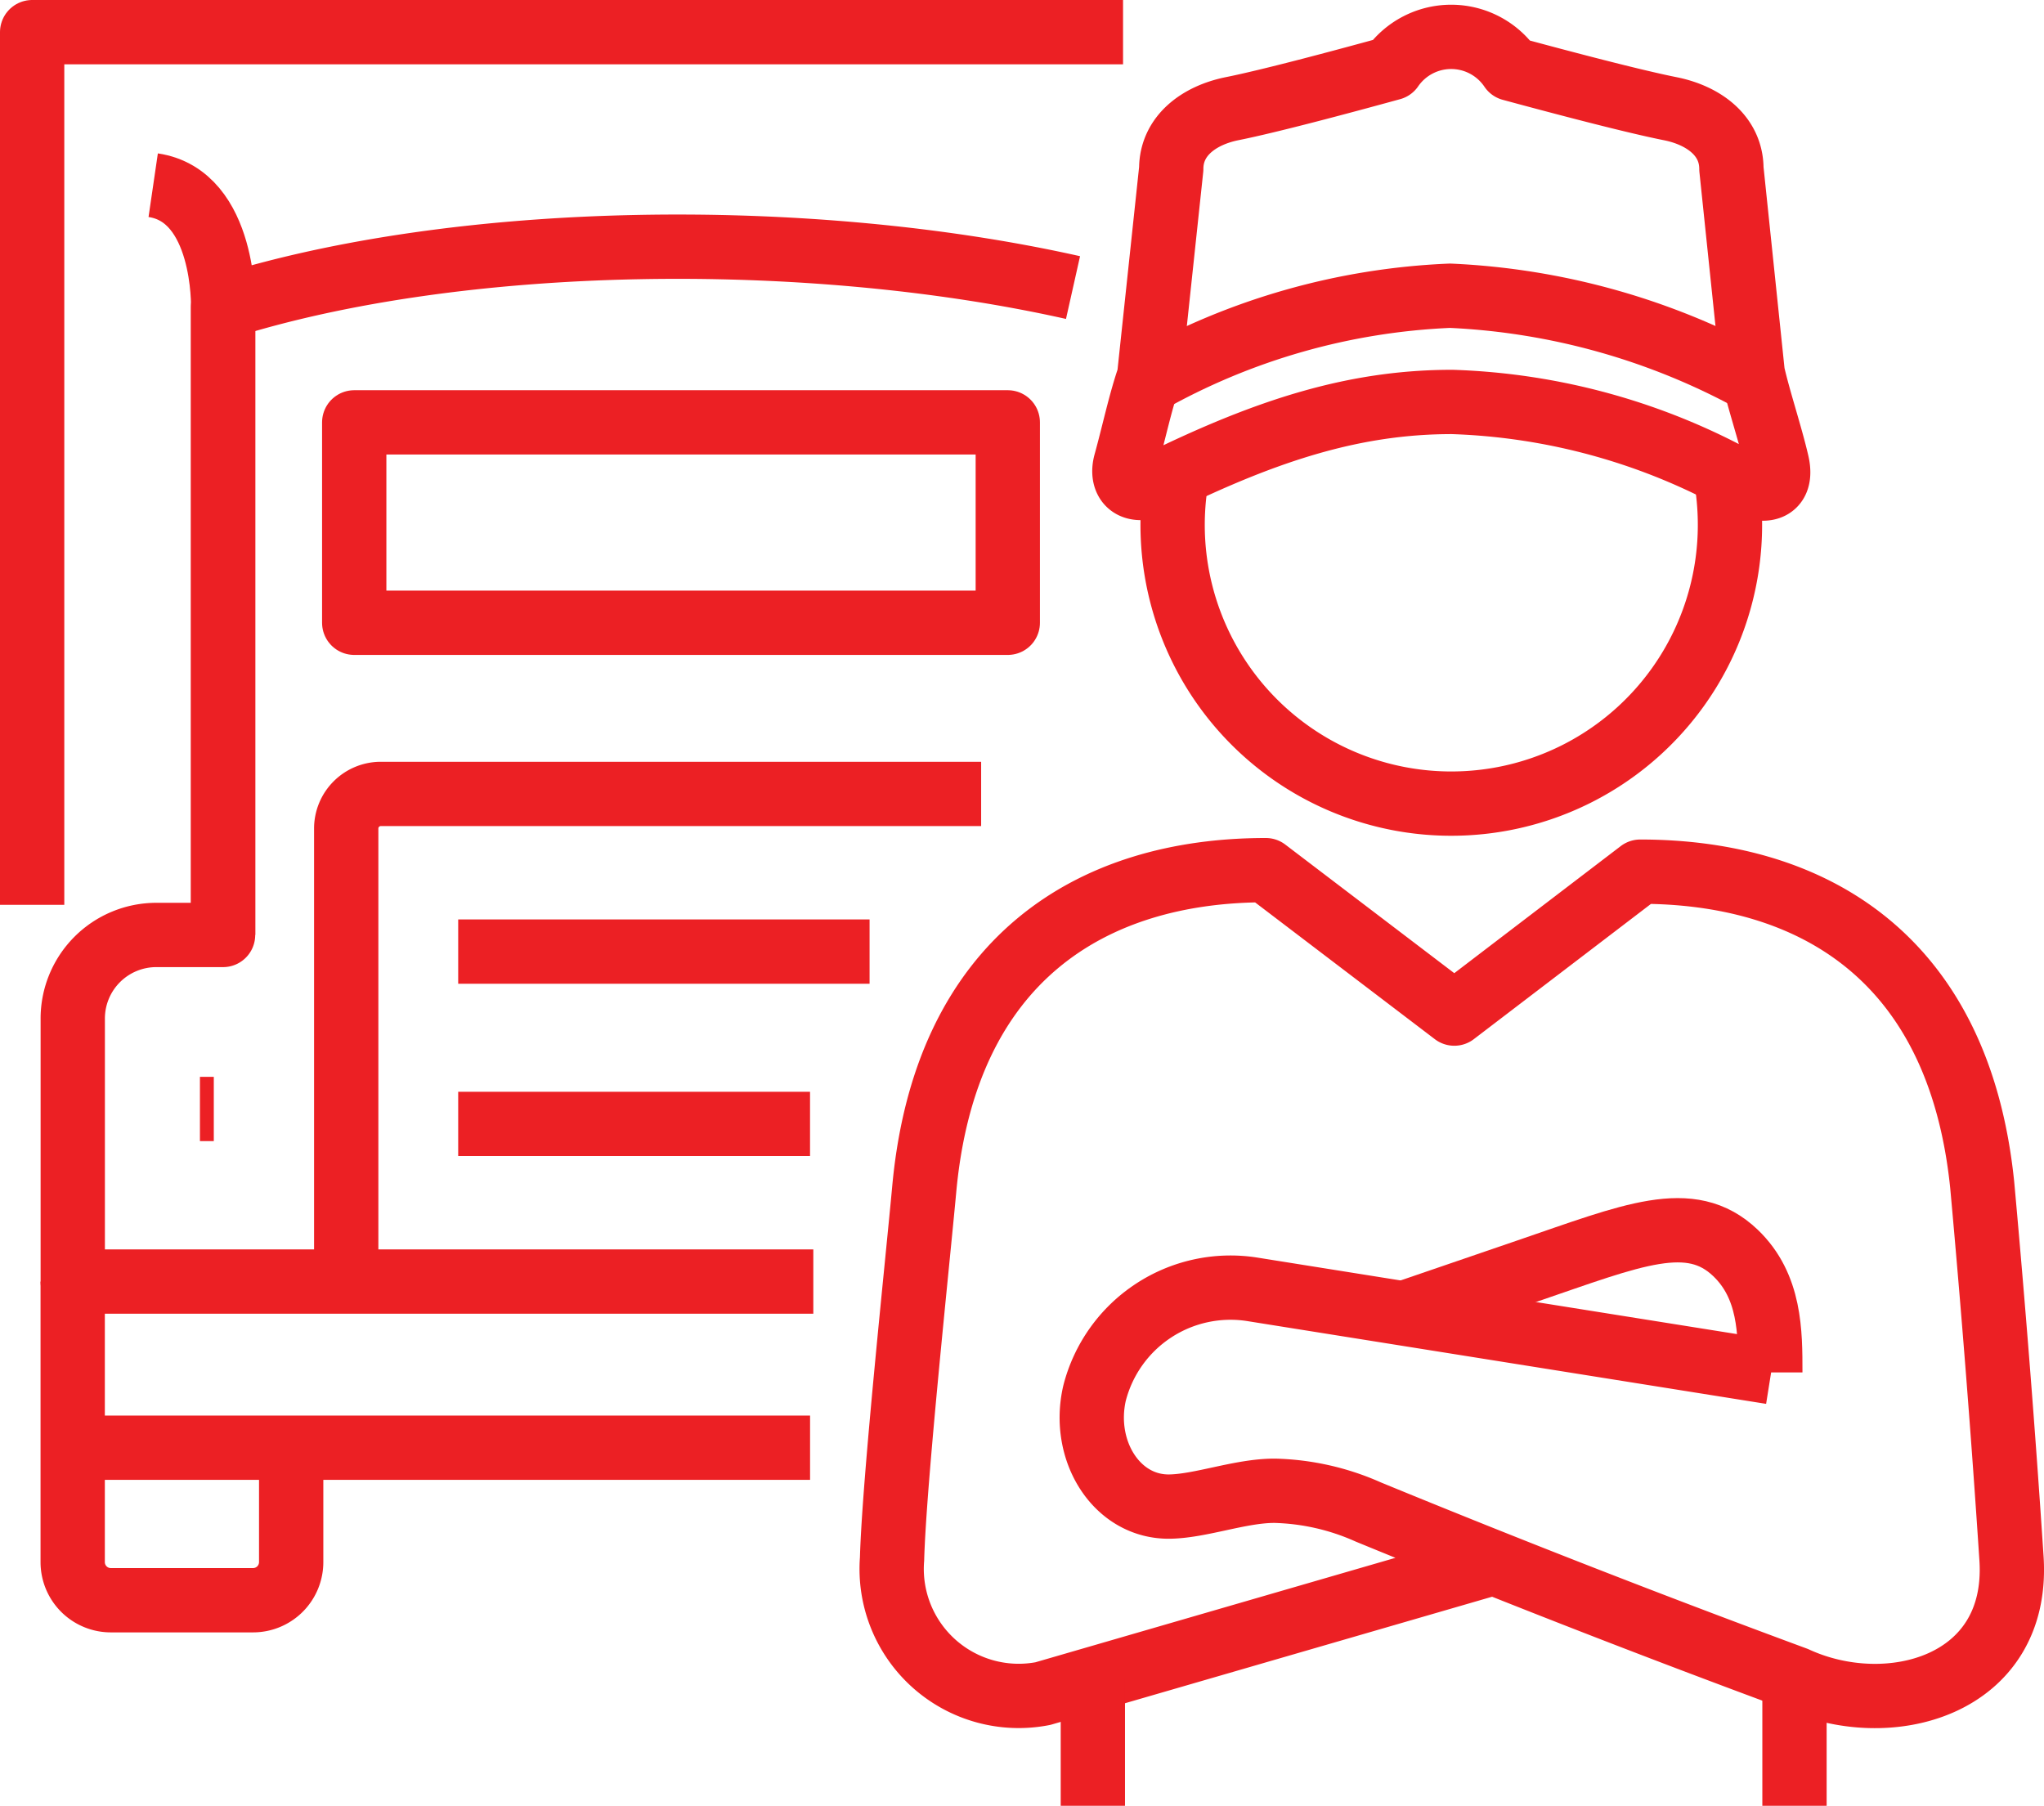
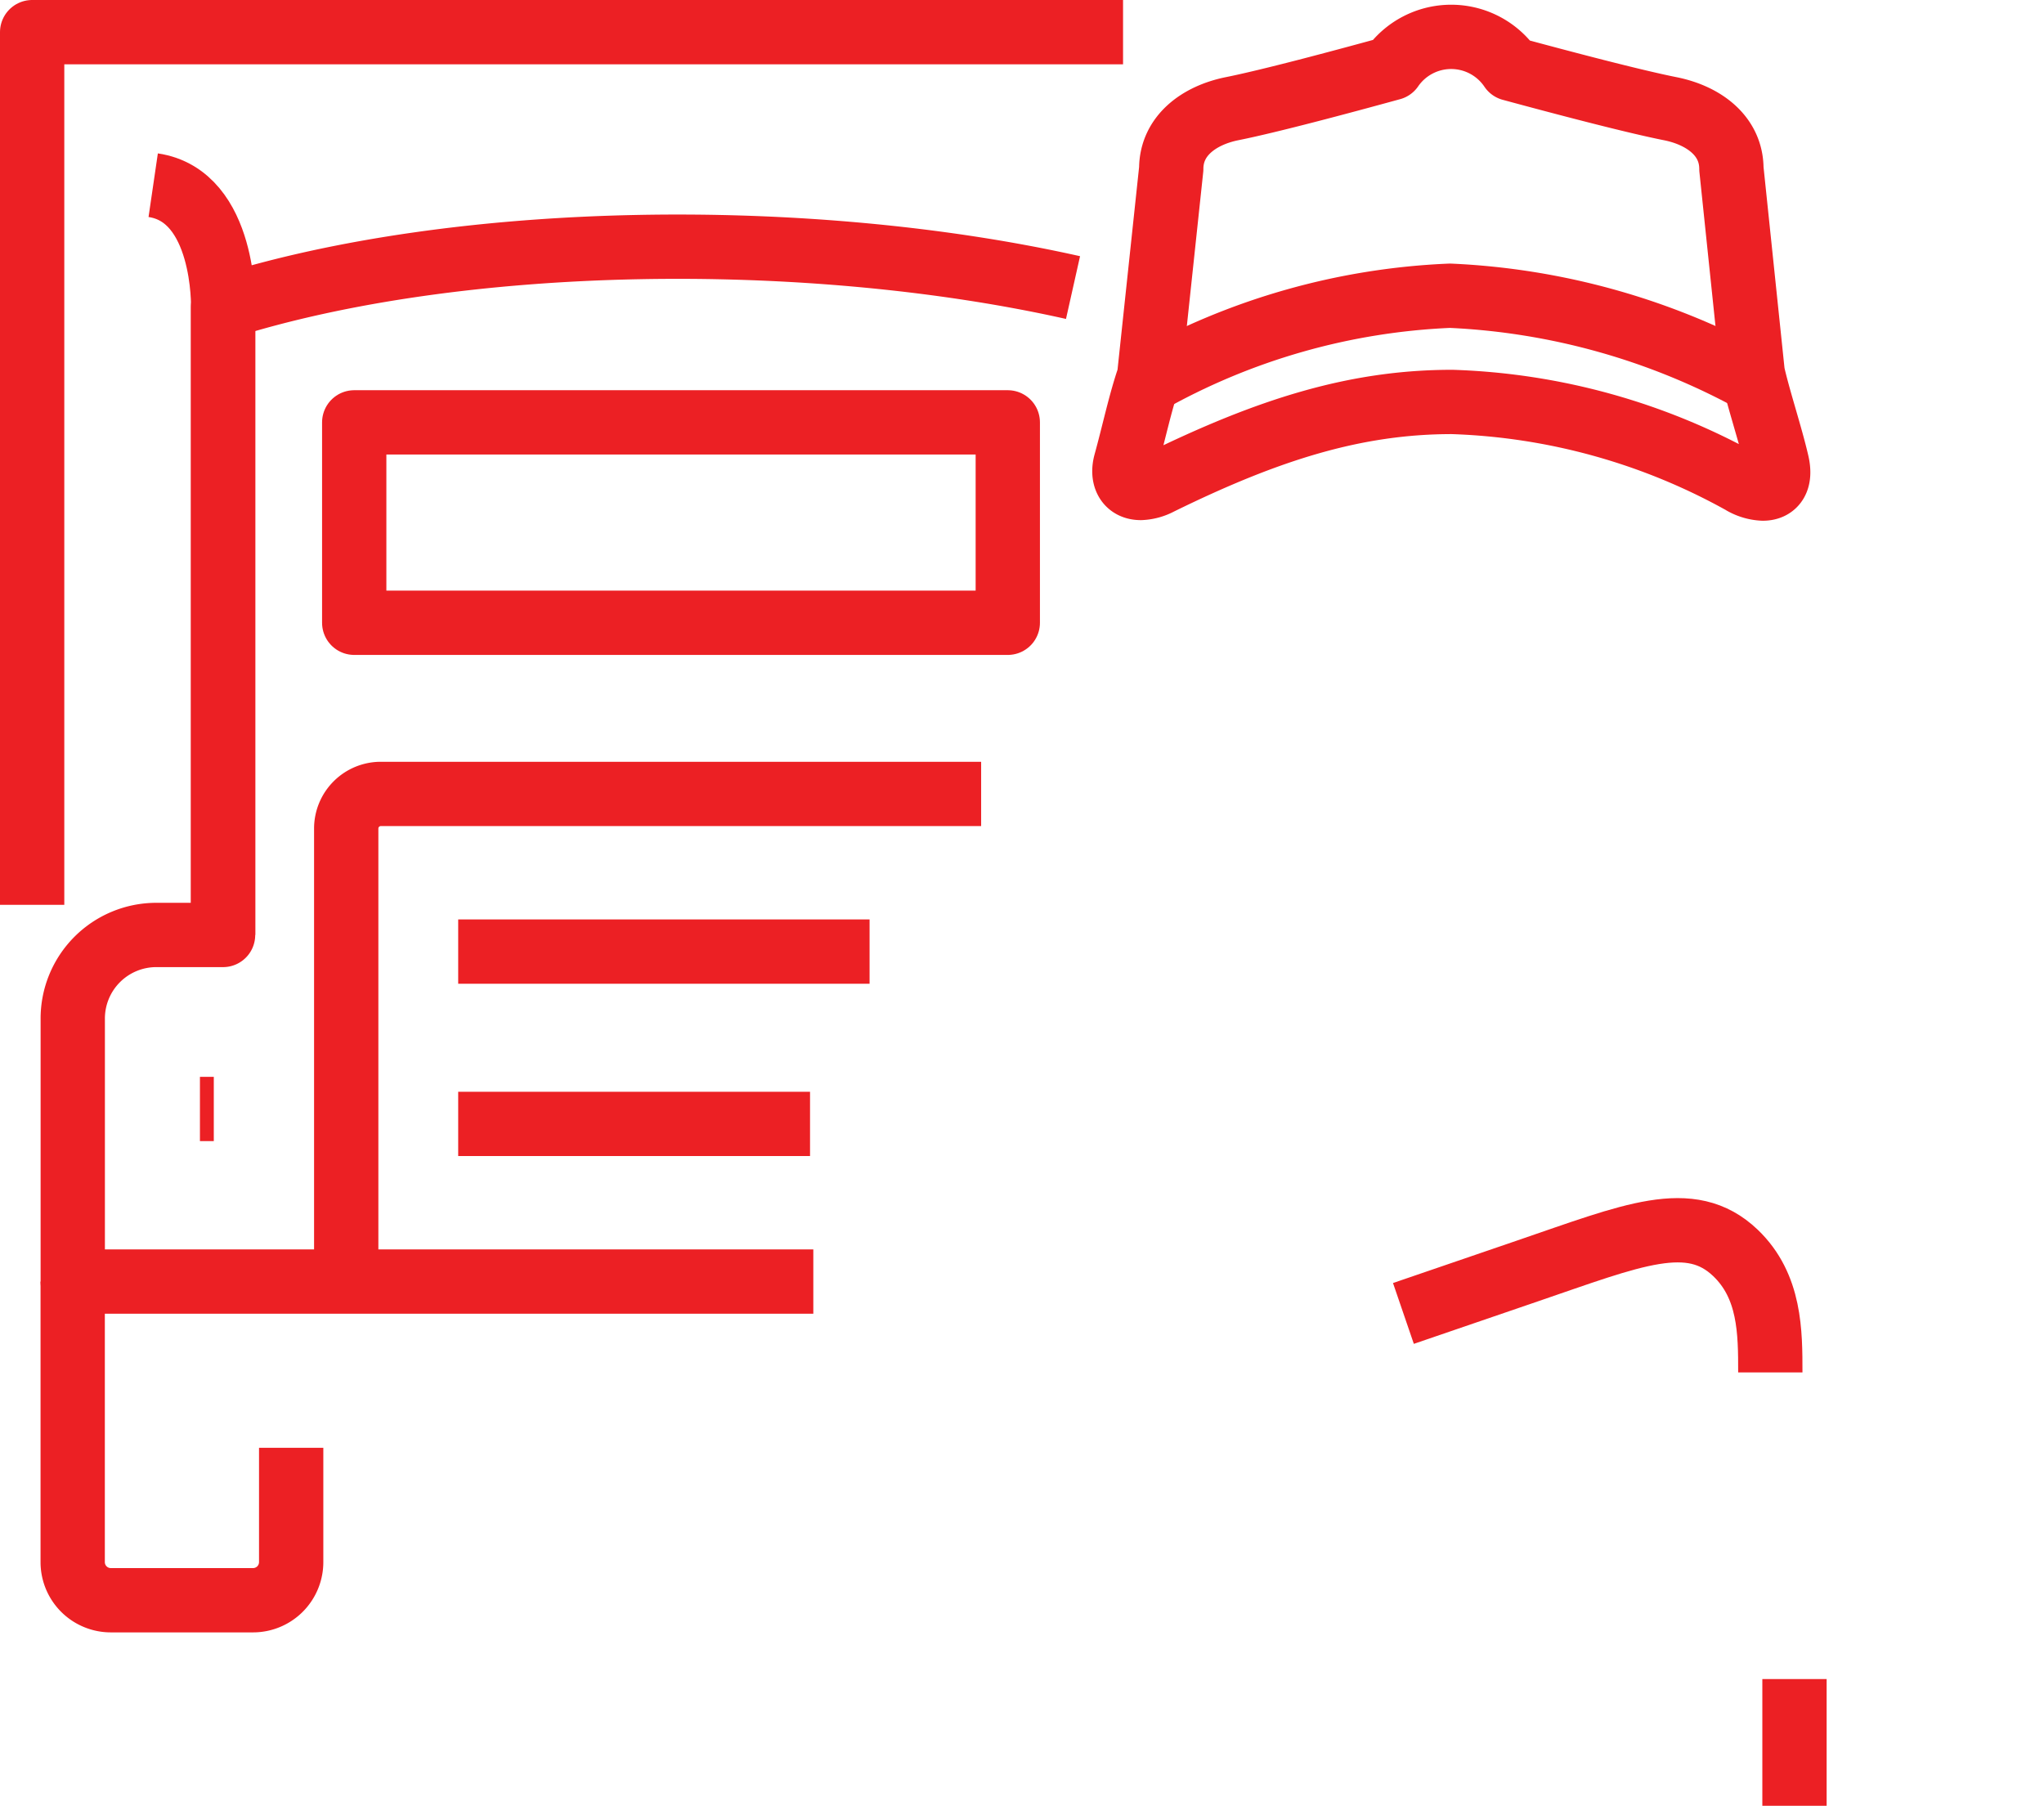
<svg xmlns="http://www.w3.org/2000/svg" width="63.578" height="56.171">
  <g id="MN-Icons-15" transform="translate(1 1)" fill="none" stroke="#ec2024" stroke-linejoin="round" stroke-width="2">
    <path id="Path_783" data-name="Path 783" d="M72.562 50.21H38.63v27.146" transform="translate(-38.63 -50.21)" />
    <path id="Path_784" data-name="Path 784" d="M74.313 75.622c-8.26-1.852-19.107-1.708-26.438.611V95.76h-2.068a2.6 2.6 0 00-2.607 2.607v8.174h23.035" transform="translate(-41.937 -67.677)" />
    <path id="Path_785" data-name="Path 785" d="M54.426 90.767V71.245s.083-3.469-2.176-3.8" transform="translate(-48.485 -62.684)" />
    <path id="Path_786" data-name="Path 786" d="M43.19 190.8v8.727a1.186 1.186 0 001.186 1.186H48.8a1.186 1.186 0 001.186-1.186v-3.555" transform="translate(-41.929 -151.936)" />
    <path id="Path_787" data-name="Path 787" d="M93.719 135.93H75.048a1.076 1.076 0 00-1.078 1.078V151.1" transform="translate(-64.201 -112.234)" />
    <path id="Line_190" data-name="Line 190" transform="translate(13.252 28.6)" d="M0 0h12.796" />
    <path id="Line_191" data-name="Line 191" transform="translate(13.252 33.96)" d="M0 0h10.944" />
-     <path id="Line_192" data-name="Line 192" transform="translate(1.261 44.033)" d="M0 0h22.936" />
    <path id="Rectangle_860" data-name="Rectangle 860" transform="translate(10.018 12.138)" d="M0 0h20.329v6.234H0z" />
    <path id="Line_193" data-name="Line 193" transform="translate(5.219 33.496)" d="M0 0h.431" />
-     <path id="Path_788" data-name="Path 788" d="M162.7 160.116l-16.147-2.576a4.365 4.365 0 00-4.9 3.234c-.409 1.78.68 3.544 2.33 3.525.981-.014 2.209-.495 3.273-.492a7.575 7.575 0 012.914.661 395.06 395.06 0 0013.294 5.186c2.88 1.327 6.958.235 6.712-3.726a467.237 467.237 0 00-.912-11.635c-.741-7.245-5.468-9.744-10.637-9.744l-5.783 4.415-5.863-4.462c-5.41 0-9.971 2.756-10.626 9.935-.2 2.187-.934 9.062-1 11.491a3.951 3.951 0 004.691 4.188l14.024-4.069" transform="translate(-108.608 -118.435)" />
    <path id="Path_789" data-name="Path 789" d="M204.341 189.453c0-1.247 0-2.681-1.084-3.718-1.4-1.338-3.2-.556-6.477.564l-3.851 1.319" transform="translate(-150.276 -147.762)" />
    <path id="Path_790" data-name="Path 790" d="M180.772 64.622a1.409 1.409 0 00.616.177c.368 0 .564-.263.44-.8-.2-.865-.564-1.946-.755-2.786l-.663-6.358c0-1.034-.868-1.664-1.894-1.871-1.153-.229-3.359-.81-4.959-1.244a2.247 2.247 0 00-3.715-.019c-1.578.434-3.8 1.028-4.965 1.261-1.023.207-1.891.838-1.891 1.871l-.688 6.466c-.271.777-.475 1.75-.73 2.673-.119.426.033.788.47.788a1.359 1.359 0 00.583-.16c3.4-1.67 6.109-2.516 9.1-2.516a19.847 19.847 0 019.051 2.516z" transform="translate(-127.555 -50.601)" />
    <path id="Path_791" data-name="Path 791" d="M164.19 82.546a20.908 20.908 0 019.393-2.676 21.654 21.654 0 019.5 2.676" transform="translate(-129.481 -71.671)" />
-     <path id="Path_792" data-name="Path 792" d="M184.146 99.82a8.787 8.787 0 01.149 1.606 8.668 8.668 0 11-17.2-1.52" transform="translate(-131.485 -86.106)" />
-     <path id="Line_194" data-name="Line 194" transform="translate(32.993 51.229)" d="M0 0v3.942" />
    <path id="Line_195" data-name="Line 195" transform="translate(54.817 51.229)" d="M0 0v3.942" />
  </g>
</svg>